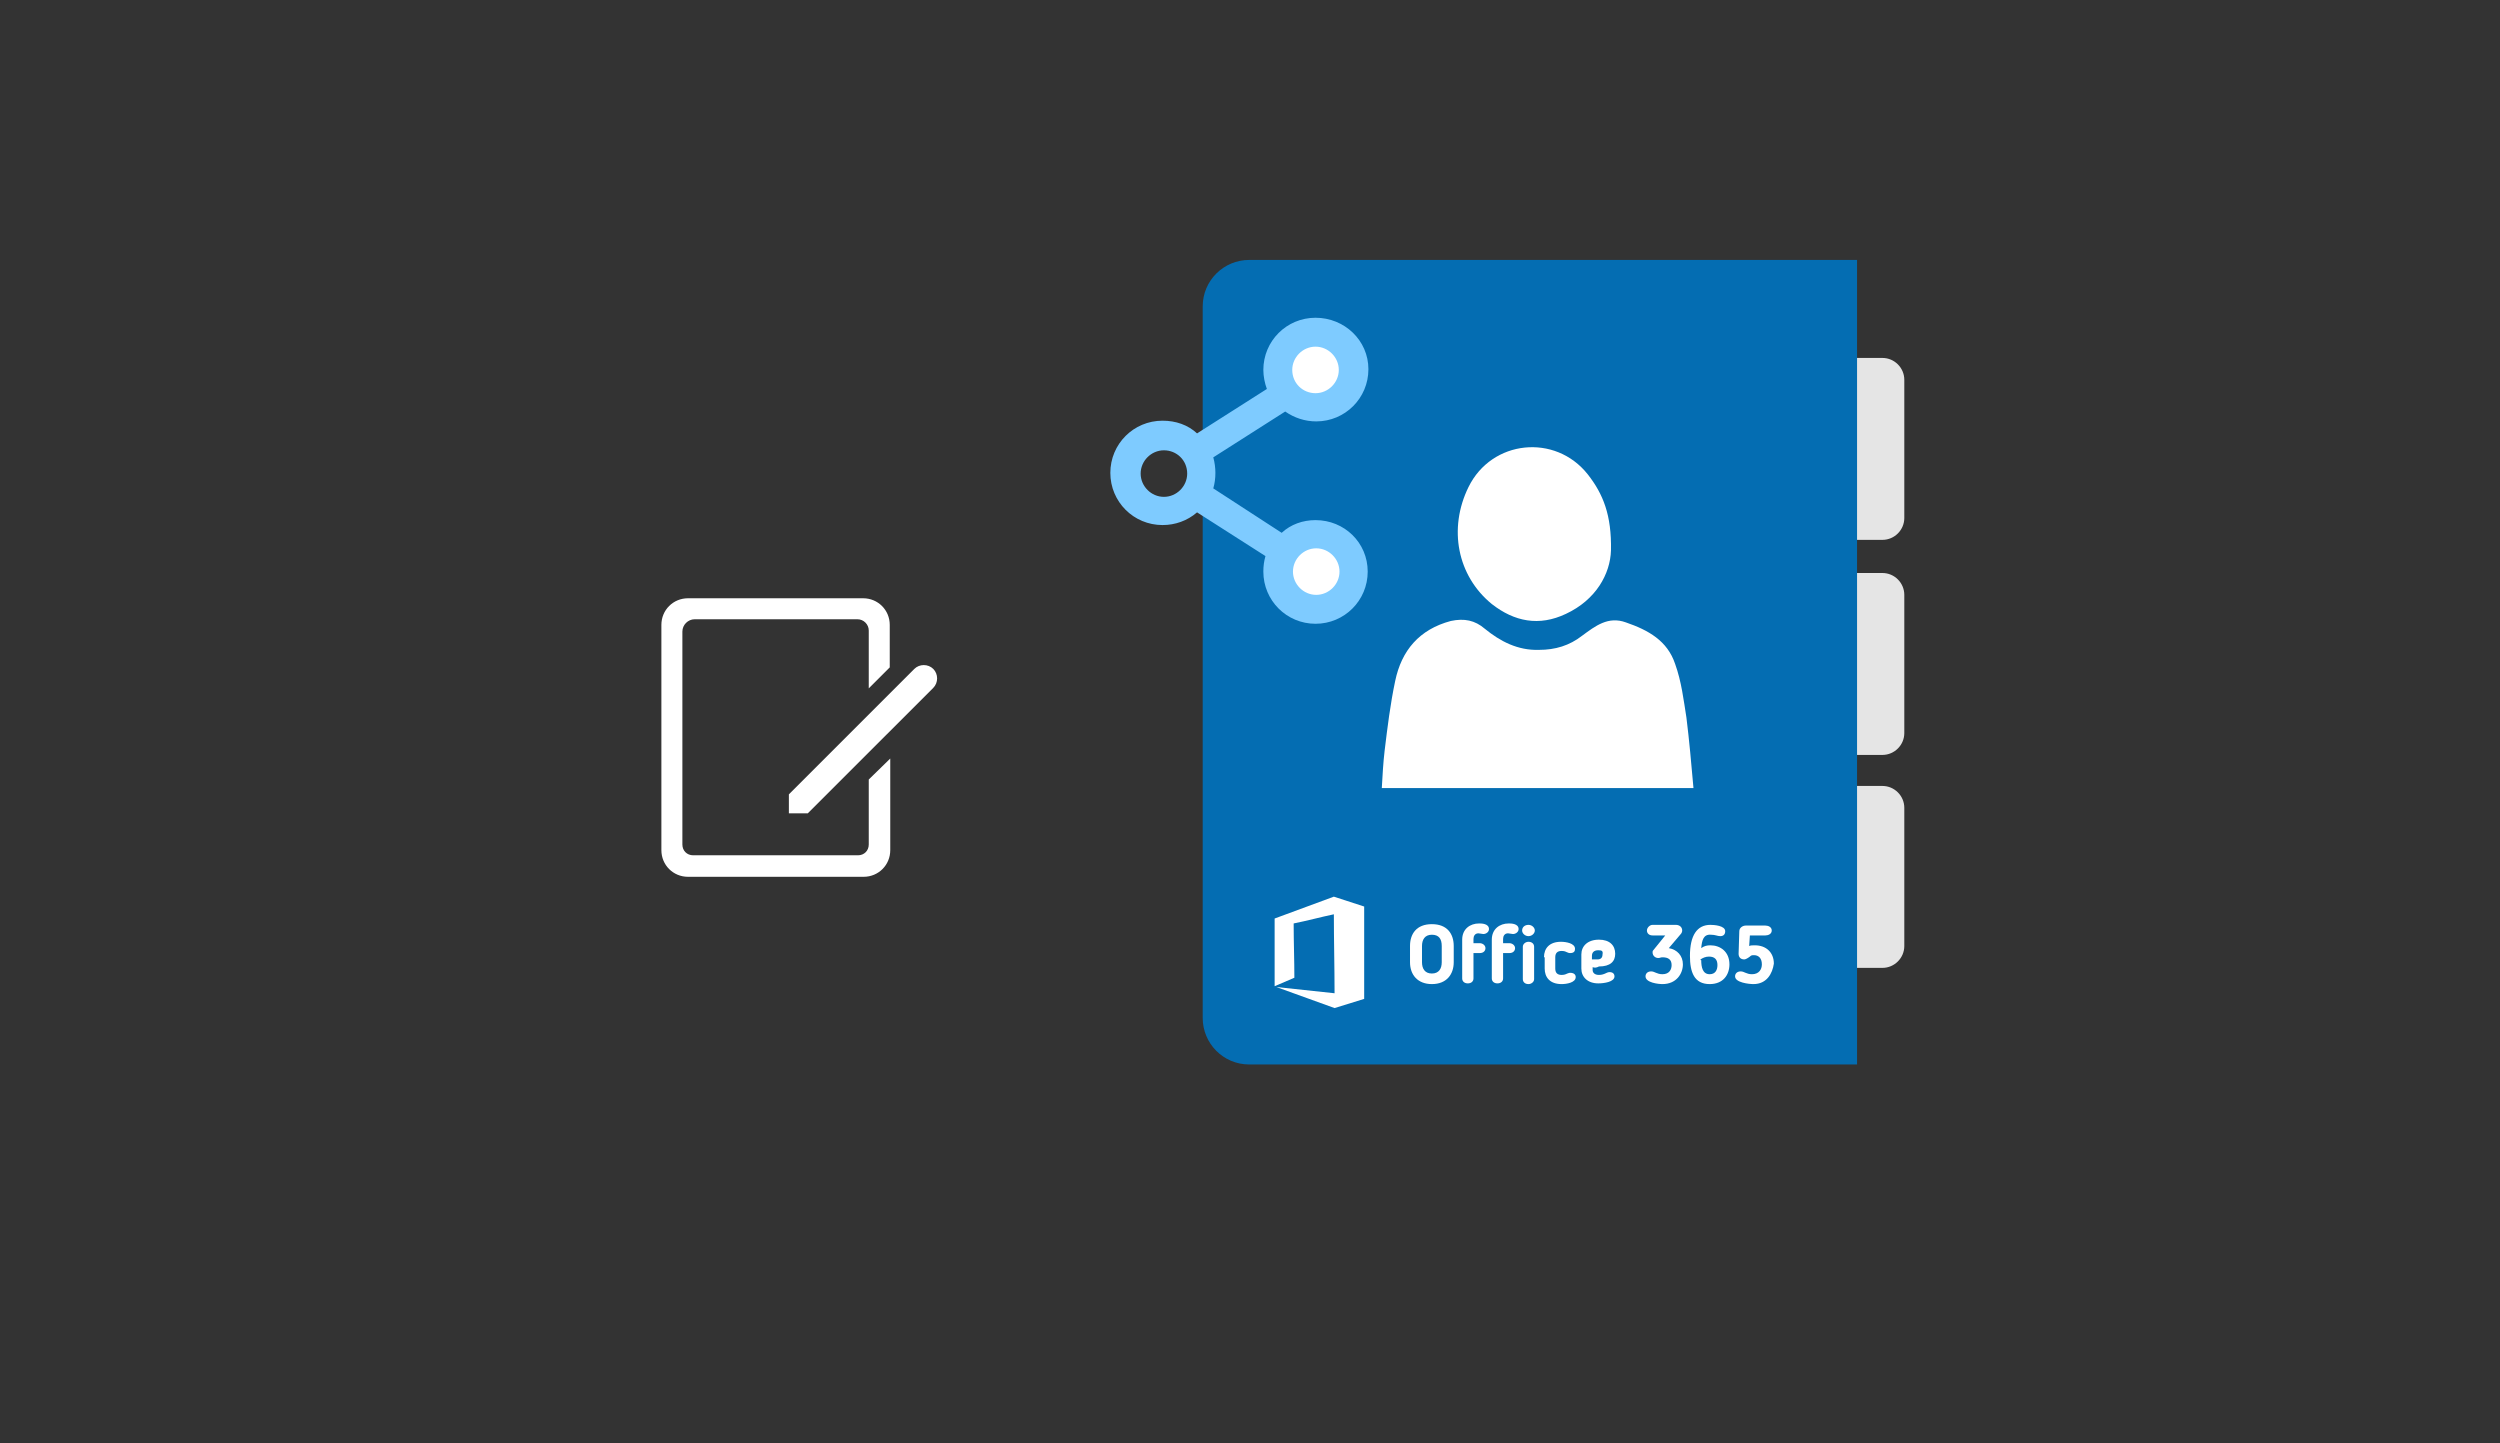
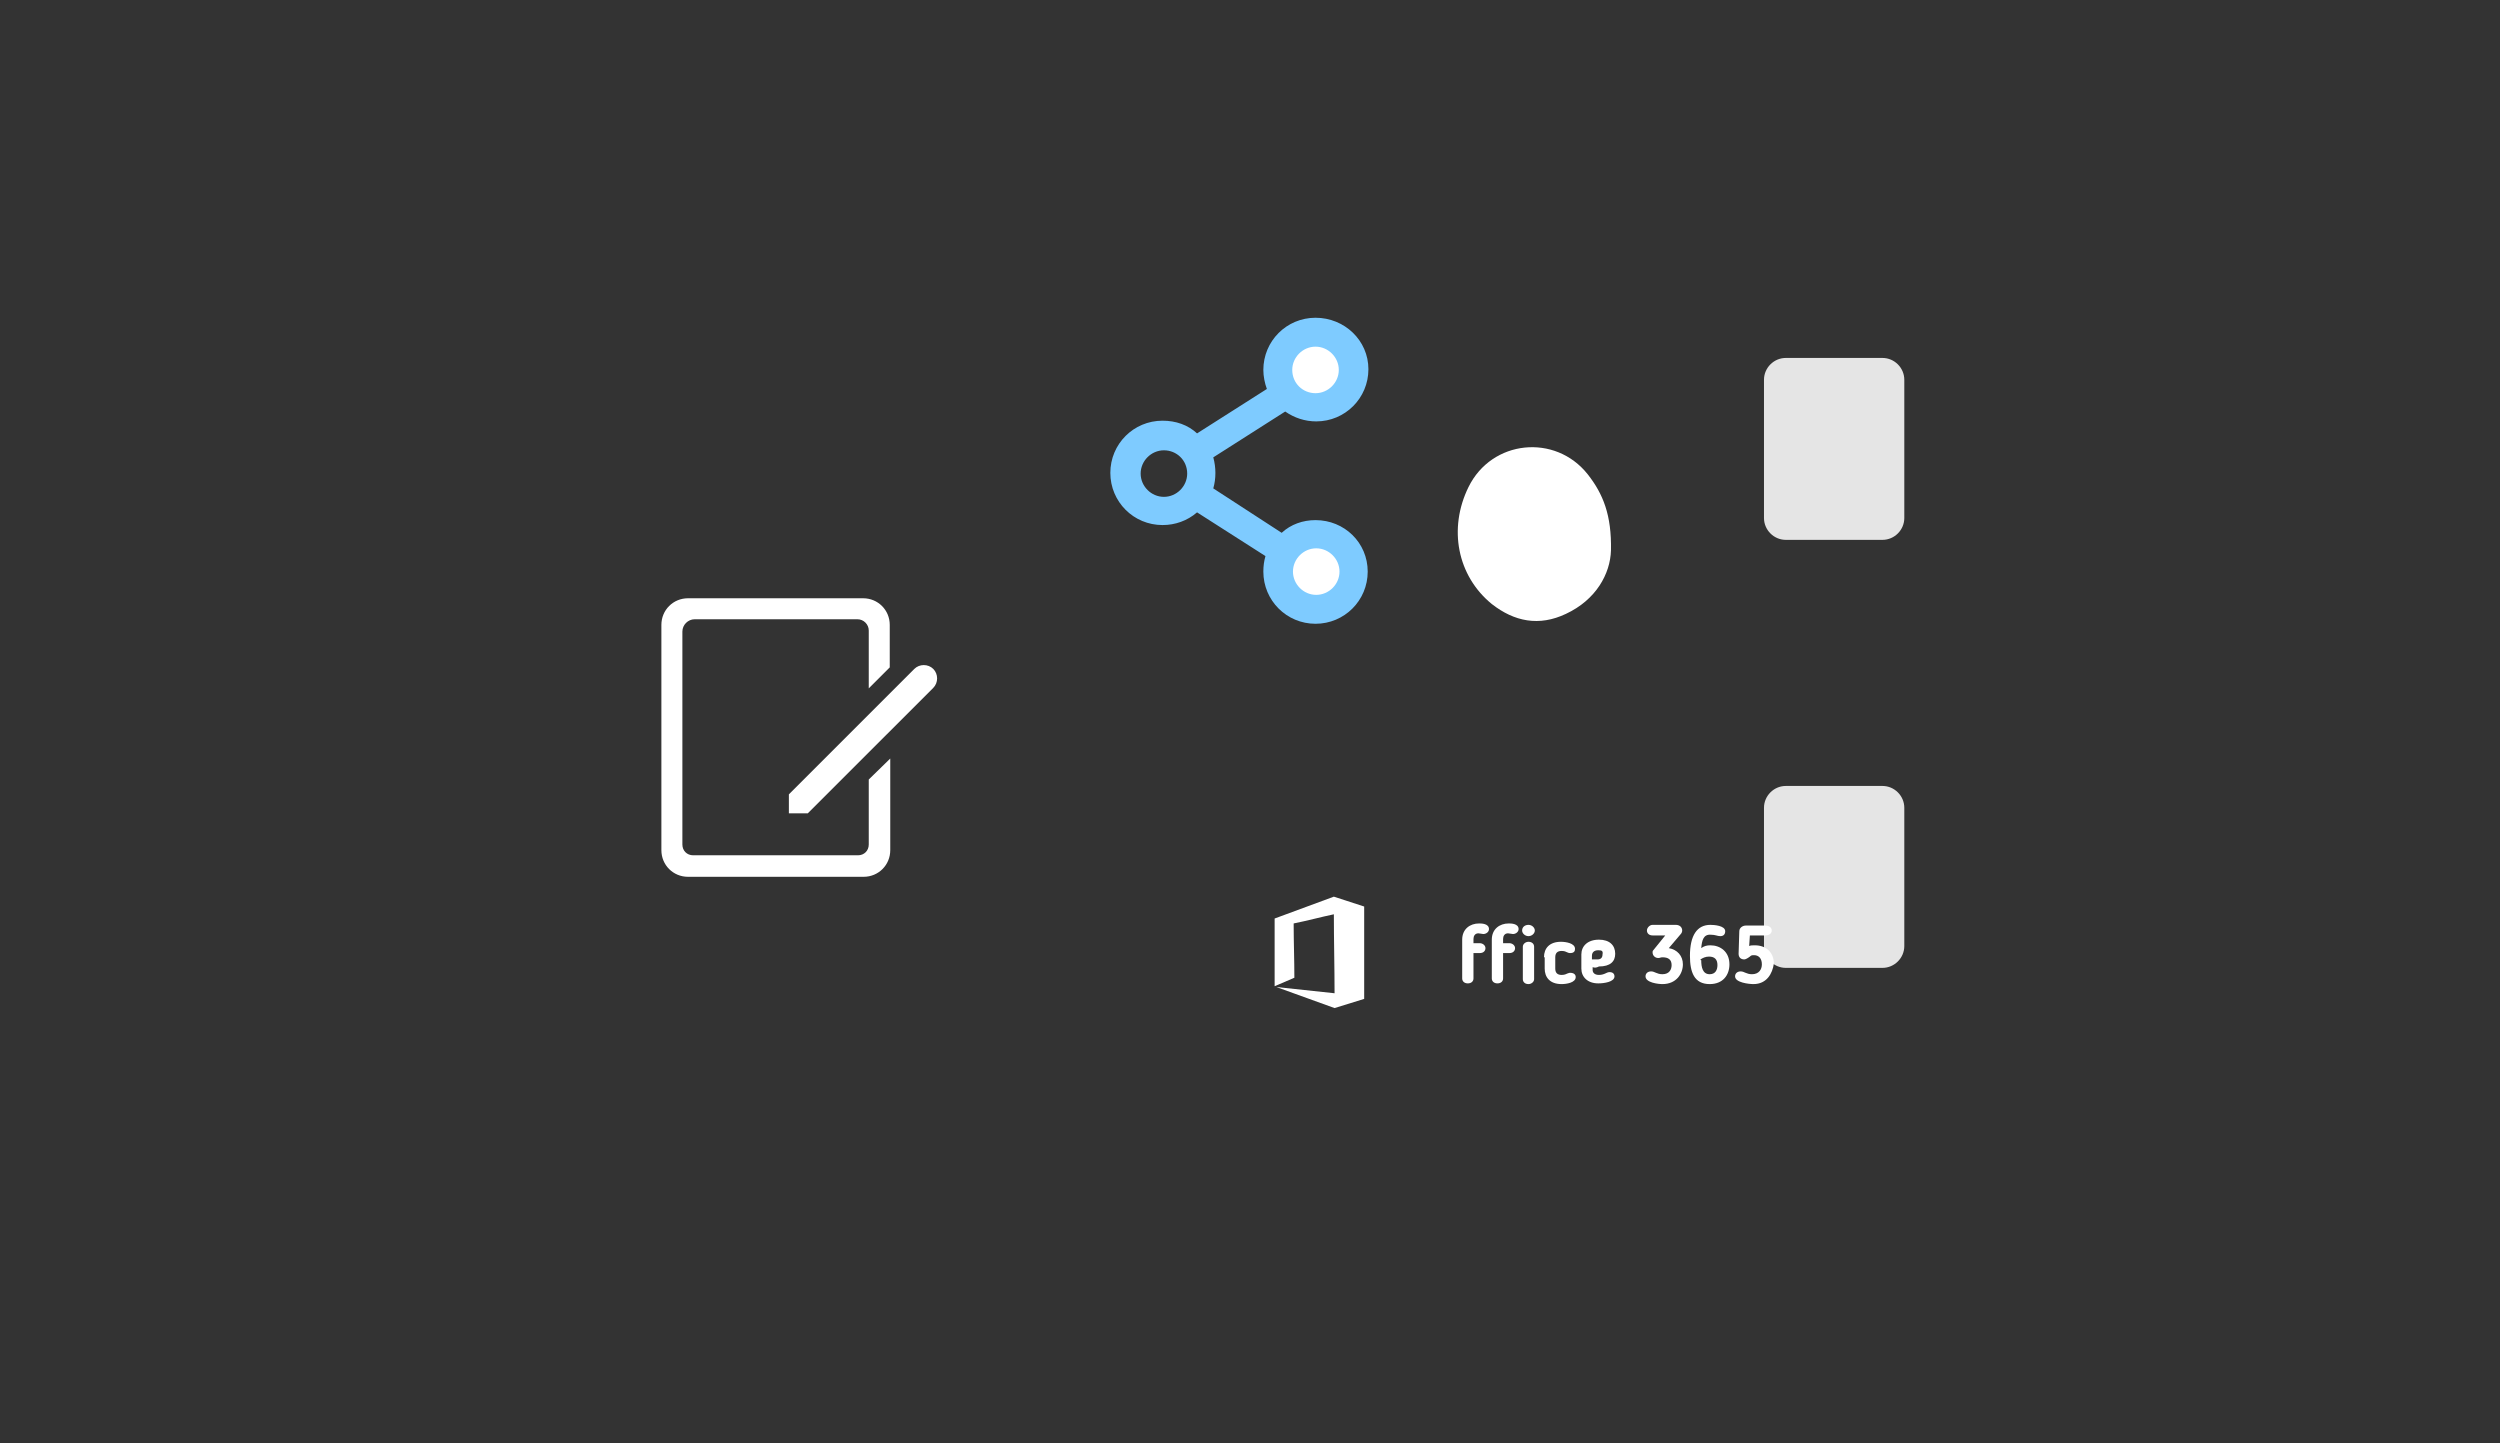
<svg xmlns="http://www.w3.org/2000/svg" x="0" y="0" width="672" height="388" xml="http://www.w3.org/XML/1998/namespace" version="1.1">
  <rect width="100%" height="100%" fill="#333333" stroke="none" />
  <svg x="125" y="107" width="173" height="173" viewBox="0, 0, 68, 125.7" xml:space="preserve" id="Layer_1" enable-background="new 0 0 68 125.7" version="1.1">
    <style type="text/css">
	.st0{fill:#FFFFFF;}
</style>
    <g>
      <path d="M48.9 39.1 L14.7 39.1 C11.8 39.1 9.5 41.4 9.5 44.3 L9.5 88.3 C9.5 91.2 11.8 93.5 14.7 93.5 L49 93.5 C51.9 93.5 54.2 91.2 54.2 88.3 L54.2 70.4 L50 74.5 L50 87.2 C50 88.4 49.1 89.3 47.9 89.3 L15.7 89.3 C14.5 89.3 13.6 88.4 13.6 87.2 L13.6 45.6 C13.6 44.3 14.7 43.2 16 43.2 L47.8 43.2 C49 43.2 50 44.2 50 45.4 L50 56.7 L54.1 52.6 L54.1 44.3 C54.1 41.4 51.8 39.1 48.9 39.1 z" class="st0" style="fill:white;" />
      <path d="M58.9 52.9 L34.4 77.4 L34.4 81.1 L38.1 81.1 L62.6 56.6 C63.6 55.6 63.6 53.9 62.6 52.9 L62.6 52.9 C61.6 51.9 59.9 51.9 58.9 52.9 z" class="st0" style="fill:white;" />
    </g>
  </svg>
  <svg x="285" y="50" width="250" height="256" viewBox="0, 0, 131.9, 125.7" xml:space="preserve" id="Layer_1#1" enable-background="new 0 0 131.9 125.7" version="1.1">
    <g>
      <path d="M99.8 42.4 C99.8 44.1 101.2 45.5 102.9 45.5 L116.6 45.5 C118.3 45.5 119.7 44.1 119.7 42.4 L119.7 22.8 C119.7 21.1 118.3 19.7 116.6 19.7 L102.9 19.7 C101.2 19.7 99.8 21.1 99.8 22.8 L99.8 42.4 z" style="fill:#E5E5E5;" />
-       <path d="M99.8 72.9 C99.8 74.6 101.2 76 102.9 76 L116.6 76 C118.3 76 119.7 74.6 119.7 72.9 L119.7 53.3 C119.7 51.6 118.3 50.2 116.6 50.2 L102.9 50.2 C101.2 50.2 99.8 51.6 99.8 53.3 L99.8 72.9 z" style="fill:#E5E5E5;" />
      <path d="M99.8 103.1 C99.8 104.8 101.2 106.2 102.9 106.2 L116.6 106.2 C118.3 106.2 119.7 104.8 119.7 103.1 L119.7 83.5 C119.7 81.8 118.3 80.4 116.6 80.4 L102.9 80.4 C101.2 80.4 99.8 81.8 99.8 83.5 L99.8 103.1 z" style="fill:#E5E5E5;" />
-       <path d="M113 119.9 L26.8 119.9 C23.1 119.9 20.2 116.9 20.2 113.3 L20.2 12.4 C20.2 8.7 23.2 5.8 26.8 5.8 L113 5.8 L113 119.9 z" style="fill:#046DB2;" />
-       <path d="M88.8 70.7 C88.4 68.2 88.1 65.6 87.2 63.1 C86.1 59.8 83.4 58.3 80.2 57.2 C77.7 56.3 75.9 57.7 74 59.1 C72.2 60.5 70.2 61.1 67.9 61.1 C64.9 61.2 62.4 59.9 60.2 58.1 C58.8 56.9 57.3 56.6 55.4 57 C50.9 58.2 48.4 61.2 47.5 65.5 C46.8 68.8 46.4 72.1 46 75.4 C45.8 77.1 45.7 78.9 45.6 80.7 C60.3 80.7 74.9 80.7 89.8 80.7 C89.5 77.3 89.2 73.9 88.8 70.7 z" style="fill:white;" />
      <path d="M61.2 54.6 C64.4 57.1 67.9 57.8 71.7 56 C76 54 78 50.3 78.1 47 C78.2 42 77 39 74.8 36.2 C70.2 30.4 61.2 31.3 57.9 38 C55 43.9 56.3 50.6 61.2 54.6 z" style="fill:white;" />
      <path d="M38.8 96.1 L30.4 99.2 L30.4 108.8 C30.4 108.8 30.4 108.8 30.4 108.8 C31.3 108.4 32.3 108 33.2 107.6 C33.2 105.1 33.1 102.5 33.1 100 C33.1 100 33.1 99.9 33.1 99.9 C35.1 99.5 36.9 99 38.8 98.6 C38.8 102.3 38.9 106.1 38.9 109.8 C36.1 109.5 33.3 109.2 30.5 108.9 C30.5 108.9 30.5 108.9 30.5 108.9 C30.5 108.9 30.5 108.9 30.6 108.9 C33.4 109.9 36.1 110.9 38.9 111.9 C38.9 111.9 38.9 111.9 38.9 111.9 L43.1 110.6 L43.1 97.5 L38.8 96.1 z" style="fill:white;" />
      <g>
-         <path d="M49.6 105.4 L49.6 103.1 C49.6 101.4 50.5 100 52.7 100 C54.9 100 55.8 101.4 55.8 103.1 L55.8 105.4 C55.8 107.1 54.8 108.5 52.7 108.5 C50.7 108.5 49.6 107.2 49.6 105.4 z M51.3 103.1 L51.3 105.4 C51.3 106.3 51.7 107 52.7 107 C53.7 107 54.1 106.3 54.1 105.4 L54.1 103.1 C54.1 102.1 53.7 101.5 52.7 101.5 C51.7 101.5 51.3 102.2 51.3 103.1 z" style="fill:white;" />
        <path d="M57 102.2 C57 100.7 58.1 99.9 59.4 99.9 C59.7 99.9 60.8 99.9 60.8 100.7 C60.8 101.1 60.4 101.4 60 101.4 C59.8 101.4 59.5 101.3 59.3 101.3 C58.8 101.3 58.6 101.7 58.6 102.1 L58.6 102.7 L59.5 102.7 C59.9 102.7 60.3 103 60.3 103.4 C60.3 103.8 60 104.1 59.5 104.1 L58.6 104.1 L58.6 107.7 C58.6 108.1 58.3 108.4 57.8 108.4 C57.3 108.4 57 108.1 57 107.7 L57 102.2 z M61.2 102.2 C61.2 100.7 62.3 99.9 63.6 99.9 C63.9 99.9 65 99.9 65 100.7 C65 101.1 64.6 101.4 64.2 101.4 C64 101.4 63.7 101.3 63.5 101.3 C63 101.3 62.8 101.7 62.8 102.1 L62.8 102.7 L63.7 102.7 C64.1 102.7 64.5 103 64.5 103.4 C64.5 103.8 64.2 104.1 63.7 104.1 L62.8 104.1 L62.8 107.7 C62.8 108.1 62.5 108.4 62 108.4 C61.5 108.4 61.2 108.1 61.2 107.7 L61.2 102.2 z M66.4 101.7 C65.9 101.7 65.5 101.3 65.5 100.9 C65.5 100.4 65.9 100.1 66.4 100.1 C66.9 100.1 67.3 100.5 67.3 100.9 C67.3 101.3 66.9 101.7 66.4 101.7 z M67.2 107.8 C67.2 108.2 66.8 108.5 66.4 108.5 C65.9 108.5 65.6 108.2 65.6 107.8 L65.6 103.2 C65.6 102.8 66 102.5 66.4 102.5 C66.9 102.5 67.2 102.8 67.2 103.2 L67.2 107.8 z" style="fill:white;" />
        <path d="M68.6 104.7 C68.6 103.4 69.4 102.5 71 102.5 C71.7 102.5 73 102.7 73 103.5 C73 103.8 72.9 104.1 72.3 104.1 C72.2 104.1 72.1 104.1 71.9 104 C71.7 103.9 71.5 103.8 71.1 103.8 C70.5 103.8 70.2 104.1 70.2 104.7 L70.2 106.3 C70.2 106.9 70.5 107.2 71.1 107.2 C71.5 107.2 71.7 107.1 71.9 107 C72 107 72.1 106.9 72.3 106.9 C72.9 106.9 73.1 107.2 73.1 107.5 C73.1 108.3 71.8 108.5 71.1 108.5 C69.4 108.5 68.7 107.5 68.7 106.3 L68.7 104.7 z" style="fill:white;" />
        <path d="M75.5 106.1 L75.5 106.5 C75.5 106.9 75.8 107.2 76.4 107.2 C76.8 107.2 77.1 107.1 77.5 106.9 C77.5 106.9 77.7 106.8 77.9 106.8 C78.5 106.8 78.6 107.2 78.6 107.4 C78.6 108.2 77.1 108.4 76.3 108.4 C74.8 108.4 73.9 107.5 73.9 106.3 L73.9 104.3 C73.9 103.1 74.8 102.2 76.4 102.2 C77.9 102.2 78.7 103 78.7 104.2 C78.7 105.3 78 106 76.4 106 C76 106.2 75.8 106.2 75.5 106.1 z M76.3 103.7 C75.7 103.7 75.4 104 75.4 104.5 L75.4 105 C75.8 105 76.1 105 76.2 105 C76.6 105 76.9 104.8 76.9 104.3 C77 103.8 76.8 103.7 76.3 103.7 z" style="fill:white;" />
        <path d="M86.3 103.4 C87.5 103.6 88.3 104.5 88.3 105.7 C88.3 107 87.4 108.5 85.4 108.5 C84.8 108.5 83 108.3 83 107.4 C83 107 83.3 106.7 83.8 106.7 C84.3 106.7 84.6 107.1 85.4 107.1 C86.4 107.1 86.7 106.4 86.7 105.8 C86.7 105 86.2 104.7 85.4 104.7 C85.1 104.7 85.1 104.8 84.8 104.8 C84.4 104.8 84 104.5 84 104 C84 103.9 84 103.8 84.1 103.7 L85.8 101.6 L84 101.6 C83.5 101.6 83.2 101.3 83.2 100.9 C83.2 100.5 83.6 100.1 84 100.1 L87.3 100.1 C87.8 100.1 88.2 100.4 88.2 100.9 C88.2 101.1 88.1 101.3 88 101.4 L86.3 103.4 z" style="fill:white;" />
        <path d="M90.9 103.4 C91.3 103.1 91.7 103 92.2 103 C93.6 103 94.9 103.9 94.9 105.7 C94.9 107.2 94 108.5 92.1 108.5 C89.9 108.5 89.3 106.8 89.3 104.5 C89.3 101.6 90.3 100.1 92.2 100.1 C92.7 100.1 94.3 100.2 94.3 101 C94.3 101.4 94.1 101.7 93.6 101.7 C93.2 101.7 92.9 101.5 92.3 101.5 C91.2 101.4 91 102.3 90.9 103.4 z M90.9 105.1 C90.9 106.1 91.1 107.1 92.1 107.1 C92.9 107.1 93.2 106.5 93.2 105.8 C93.2 105 92.8 104.6 92 104.6 C91.5 104.6 91.1 104.8 90.8 105 L90.8 105.1 z" style="fill:white;" />
        <path d="M98.3 108.5 C97.7 108.5 95.7 108.3 95.7 107.4 C95.7 107 96 106.7 96.5 106.7 C97 106.7 97.3 107.1 98.1 107.1 C99.1 107.1 99.5 106.4 99.5 105.7 C99.5 104.8 99 104.4 98.4 104.4 C98.1 104.4 98 104.4 97.8 104.6 C97.8 104.6 97.3 105 97 105 C96.5 105 96.2 104.7 96.2 104.2 L96.3 101 C96.3 100.5 96.8 100.2 97.2 100.2 L100 100.2 C100.4 100.2 100.9 100.4 100.9 100.9 C100.9 101.4 100.4 101.6 100 101.6 L97.8 101.6 L97.7 103.1 C97.9 103 98.2 103 98.5 103 C100.1 103 101.2 104 101.2 105.6 C101 107 100.2 108.5 98.3 108.5 z" style="fill:white;" />
      </g>
      <g>
        <circle cx="36.1" cy="21.4" r="4.9" style="fill:white;" />
        <circle cx="36.1" cy="49.8" r="4.9" style="fill:white;" />
        <path d="M36.2 42.7 C34.4 42.7 32.7 43.3 31.4 44.5 L21.7 38.2 C21.9 37.5 22 36.8 22 36 C22 35.3 21.9 34.5 21.7 33.8 L31.9 27.3 C33.2 28.2 34.7 28.7 36.3 28.7 C40.4 28.7 43.7 25.4 43.7 21.3 C43.7 17.2 40.3 14 36.2 14 C32.1 14 28.8 17.3 28.8 21.4 C28.8 22.3 29 23.3 29.3 24.1 L19.4 30.4 C18.1 29.2 16.4 28.6 14.5 28.6 C10.4 28.6 7.1 31.9 7.1 36 C7.1 40.1 10.4 43.4 14.5 43.4 C16.3 43.4 18 42.8 19.4 41.6 L29.1 47.8 C28.9 48.5 28.8 49.2 28.8 50 C28.8 54.1 32.1 57.4 36.2 57.4 C40.3 57.4 43.6 54.1 43.6 50 C43.6 45.9 40.3 42.7 36.2 42.7 z M39.6 50 C39.6 51.8 38.1 53.3 36.3 53.3 C34.5 53.3 33 51.8 33 50 C33 48.2 34.5 46.7 36.3 46.7 C38.1 46.7 39.6 48.2 39.6 50 z M32.9 21.4 C32.9 19.6 34.4 18.1 36.2 18.1 C38 18.1 39.5 19.6 39.5 21.4 C39.5 23.2 38 24.7 36.2 24.7 C34.4 24.7 32.9 23.3 32.9 21.4 z M18 36.1 C18 37.9 16.5 39.4 14.7 39.4 C12.9 39.4 11.4 37.9 11.4 36.1 C11.4 34.3 12.9 32.8 14.7 32.8 C16.5 32.8 18 34.2 18 36.1 z" style="fill:#7ECBFF;" />
      </g>
    </g>
  </svg>
</svg>